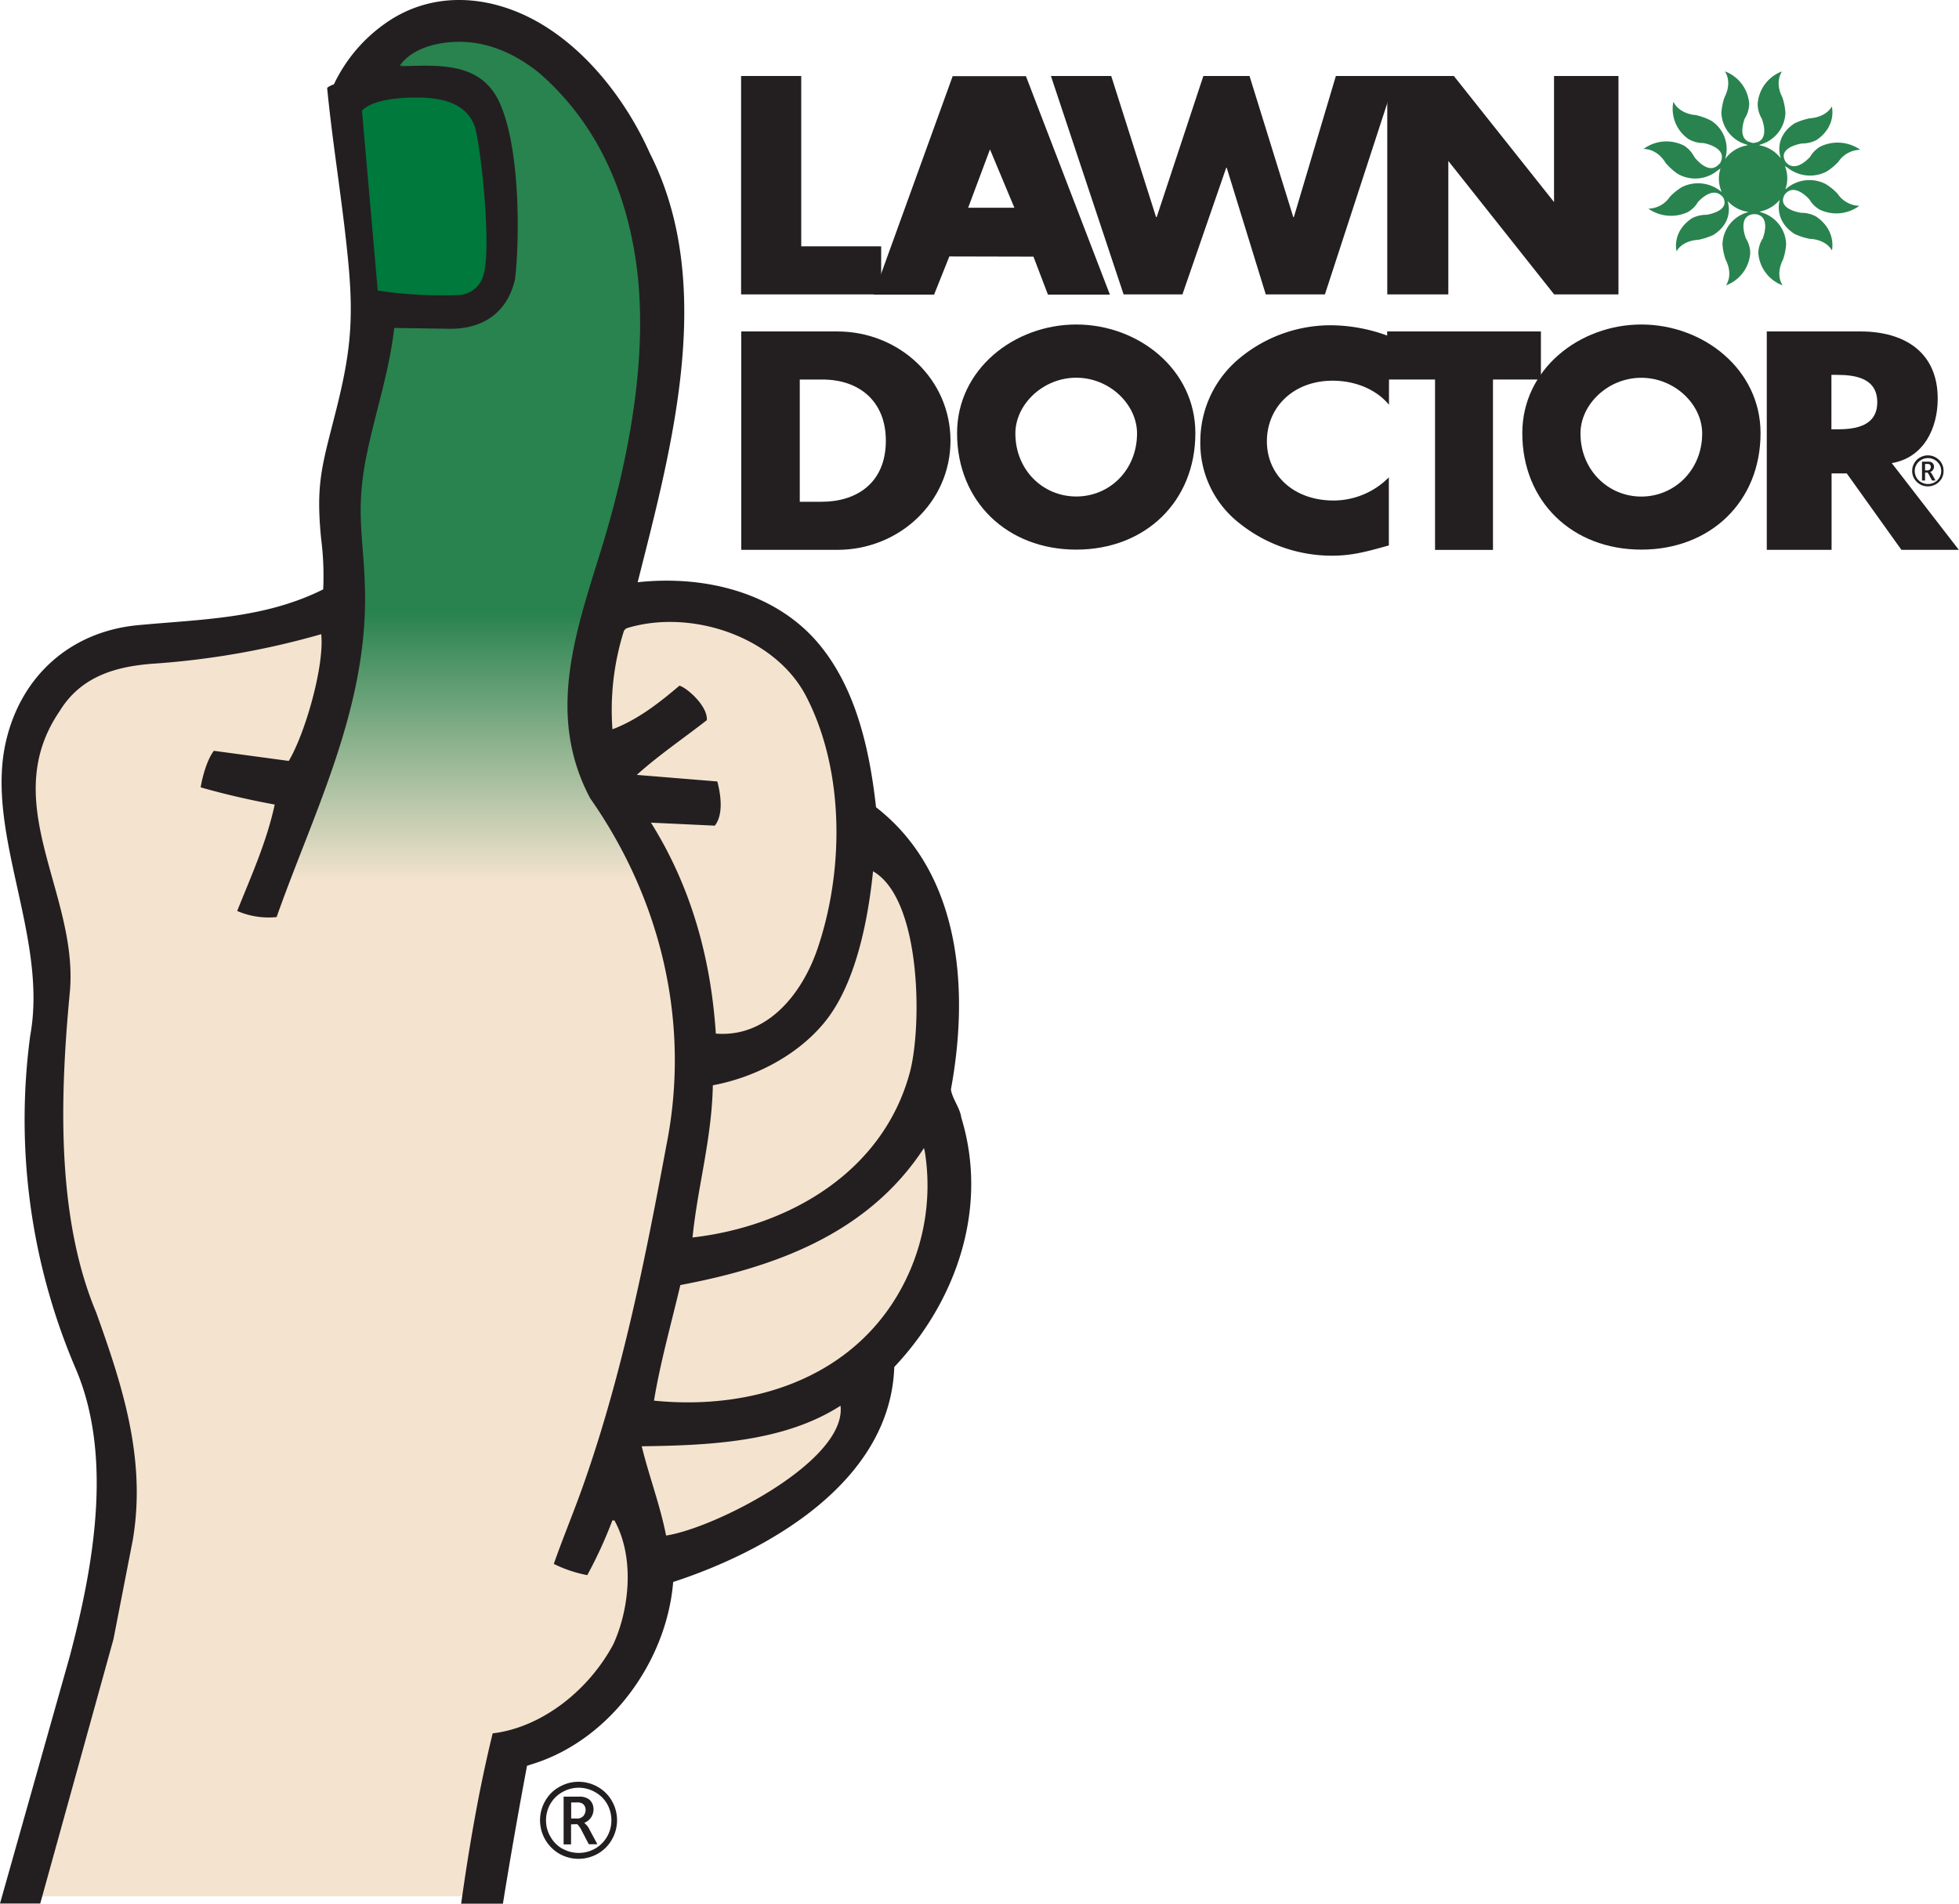
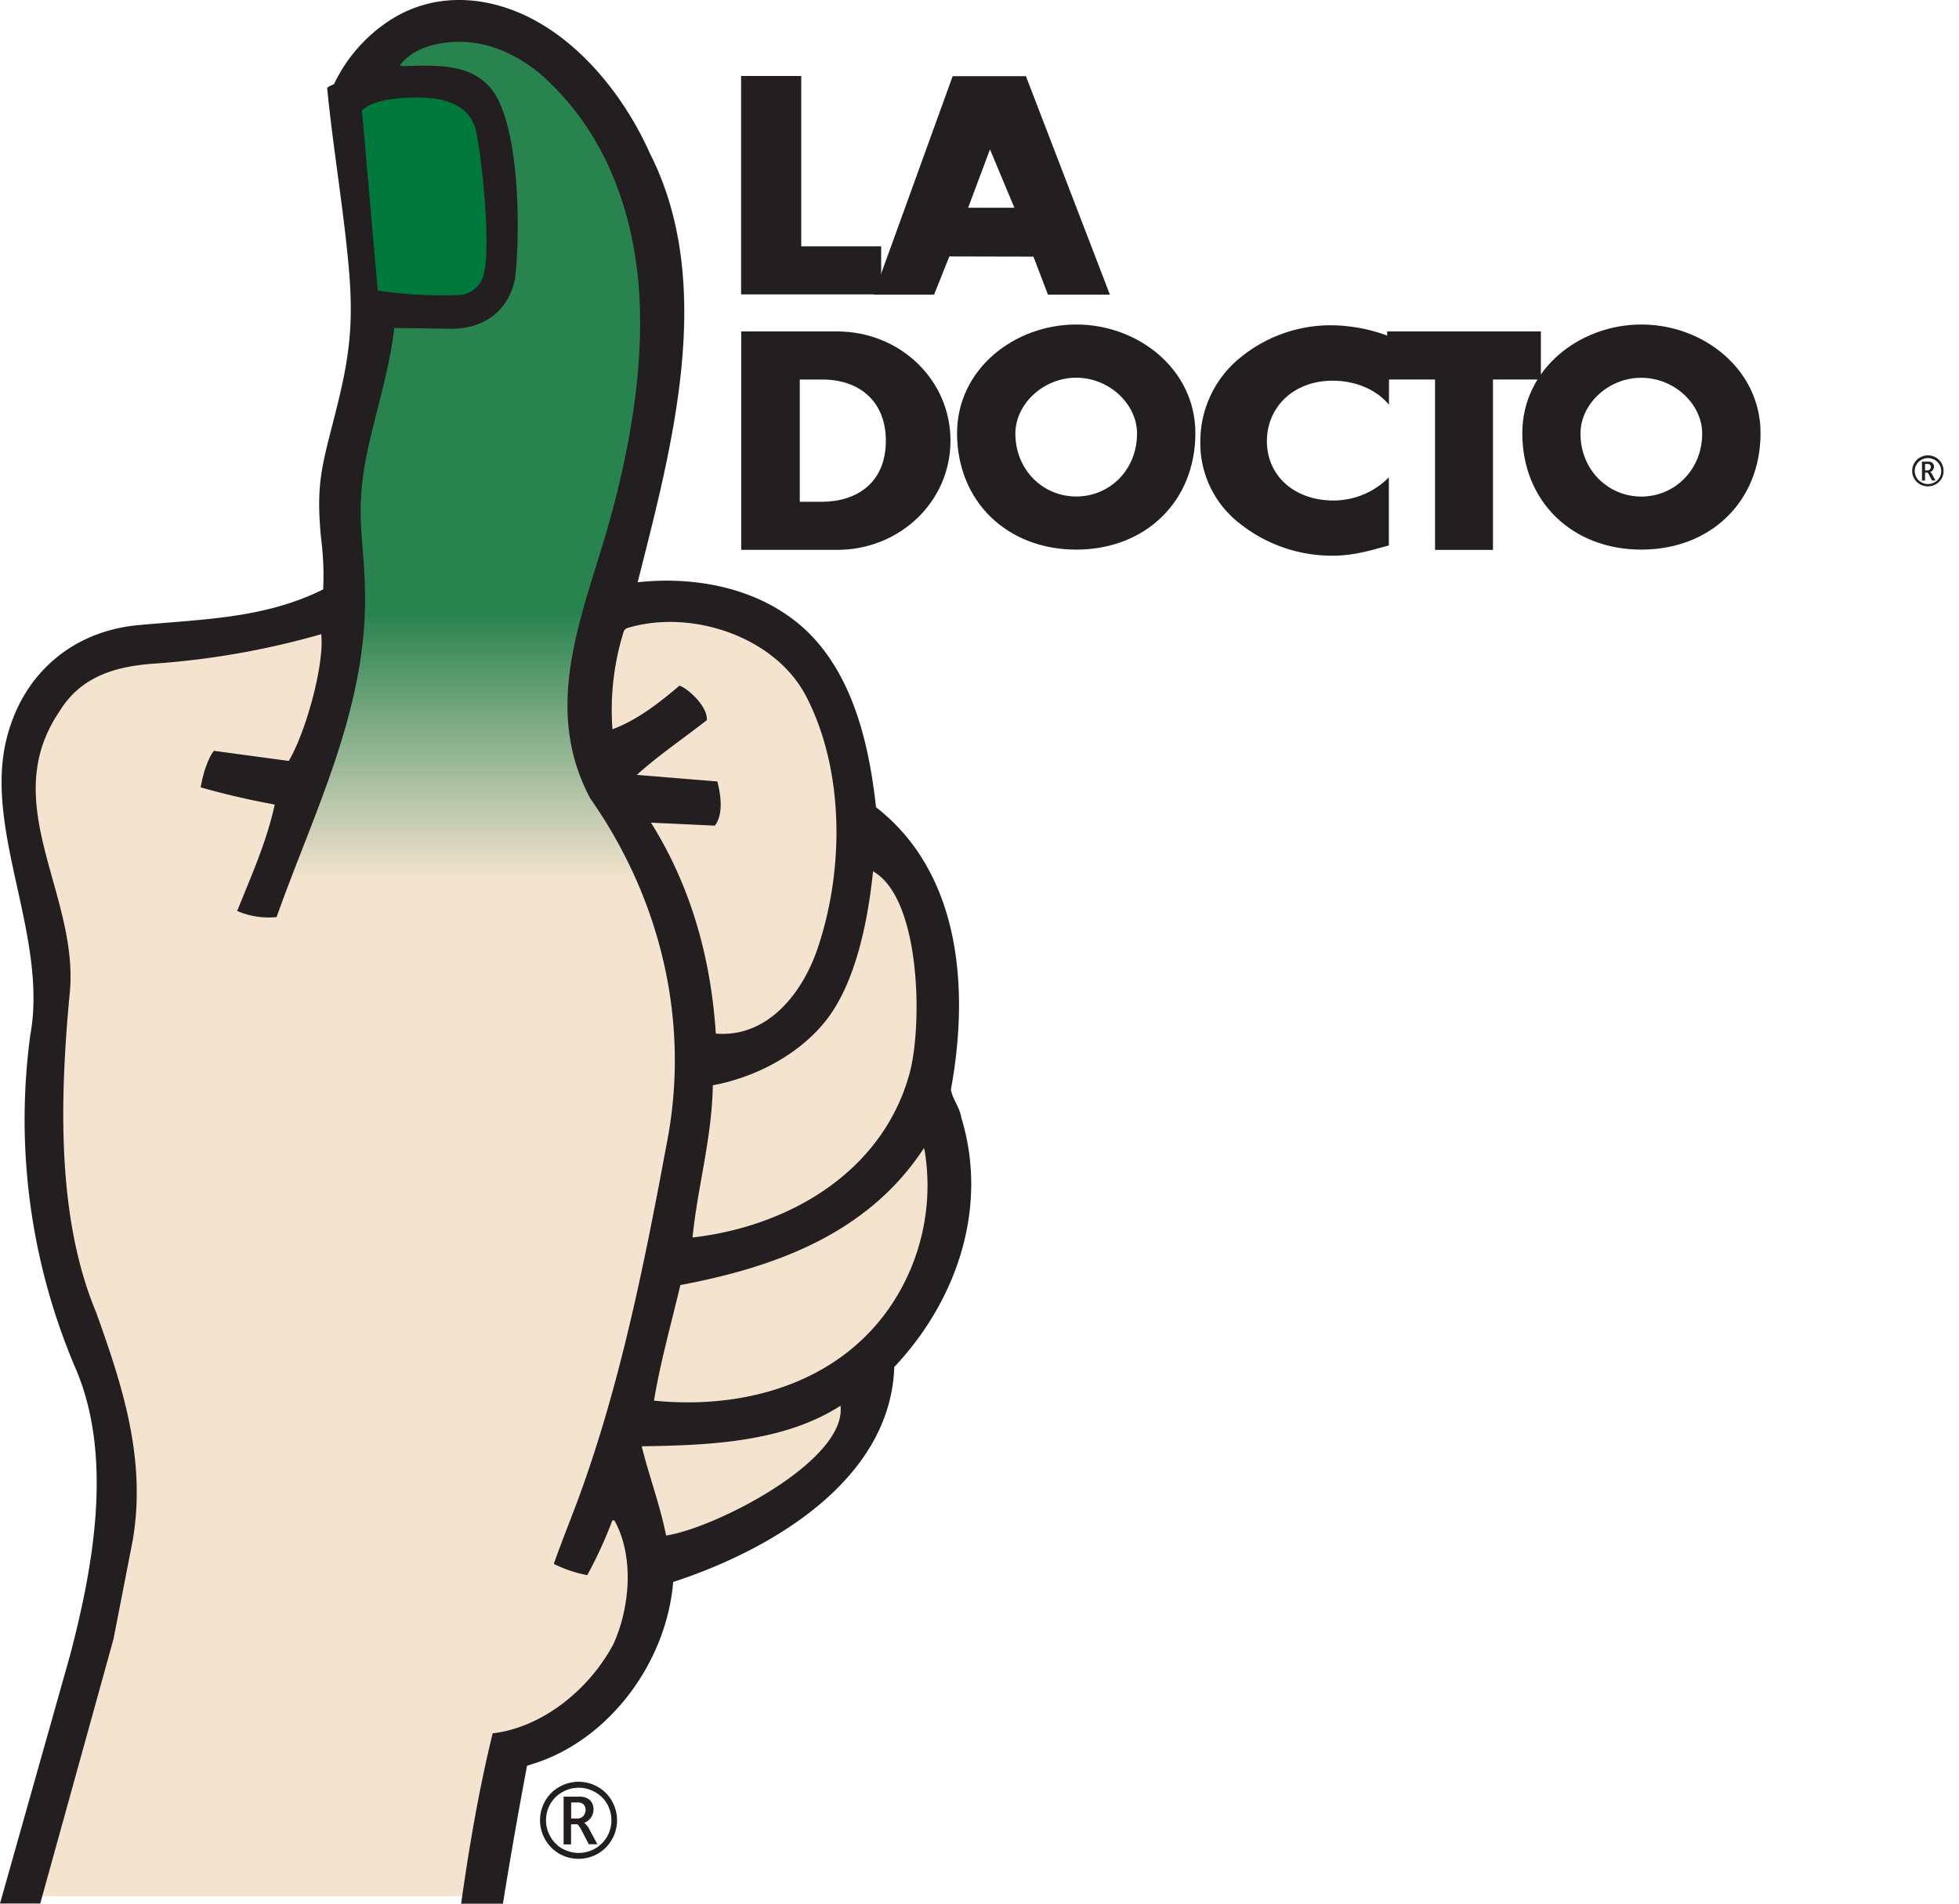
<svg xmlns="http://www.w3.org/2000/svg" id="Layer_1" data-name="Layer 1" viewBox="0 0 497.04 483.04">
  <defs>
    <style>.cls-1{fill:none;clip-rule:evenodd;}.cls-2{fill:#231f20;}.cls-3{fill:#29834f;}.cls-4,.cls-5{fill:#f4e3cf;}.cls-5{fill-rule:evenodd;}.cls-6{clip-path:url(#clip-path);}.cls-7{fill:url(#linear-gradient);}.cls-8{fill:#00793d;}</style>
    <clipPath id="clip-path">
      <path class="cls-1" d="M115.54,7.13h-.2c-.63,0-1.26,0-1.91.06a3.89,3.89,0,0,0-.48.07l-.27,0c-5,1.1-10.62,2.37-14.16,7.51l-3.75,5.44,6.6-.19,1.15,0c10.56-.32,18.26,0,21,7,4.42,13,5.74,28.35,3.77,43-1,4.46-5.1,8.85-9.22,10L100,79.75l-3,0-.34,3a152.46,152.46,0,0,1-4.14,20c-2.68,10.55-5.45,21.46-4.64,33.59l0,.17,0,.18c4.84,28-4.91,53-14.32,77.2-2.06,5.3-4.2,10.77-6.15,16.2l-5.15,2.31,6,3.23c21.15,11.38,48.81,10.18,70.53,7.87l1.5-.28c9.15-1.68,18.61-3.44,26.19-9l2-1.49-.83-2.34a123.26,123.26,0,0,0-15.2-29.62c-9.81-18.71-4-37.26,2.07-56.89C167.6,102,175.81,48,138.9,15.91c-7.31-5.91-15-8.78-23.36-8.78" />
    </clipPath>
    <linearGradient id="linear-gradient" x1="119.07" y1="223.39" x2="119.07" y2="155.68" gradientUnits="userSpaceOnUse">
      <stop offset="0" stop-color="#f4e3cf" />
      <stop offset="1" stop-color="#29834f" />
    </linearGradient>
  </defs>
  <title>Lawn-doctor</title>
  <path class="cls-2" d="M188.07,84.1h24.36c15.76,0,28.73,12.13,28.73,27.72s-13,27.7-28.73,27.7H188.07Zm14.85,43.22h5.56c8.78,0,16.28-4.7,16.28-15.5,0-9.94-6.67-15.52-16.12-15.52h-5.72Z" />
  <path class="cls-2" d="M303.29,109.91c0,17.34-12.7,29.55-30.22,29.55s-30.24-12.21-30.24-29.55c0-16.21,14.51-27.57,30.24-27.57s30.22,11.36,30.22,27.57m-45.67.07c0,9.23,6.95,16,15.45,16s15.42-6.75,15.42-16c0-7.39-7-14.14-15.42-14.14S257.62,102.59,257.62,110Z" />
  <path class="cls-2" d="M352.41,102.7c-3.31-4-8.71-6.1-14.28-6.1-10,0-16.69,6.76-16.69,15.37S328.26,127,338.38,127a19.77,19.77,0,0,0,14-5.88v17.28C347,139.9,343.12,141,338.06,141a37.52,37.52,0,0,1-23.51-8.17,25.76,25.76,0,0,1-10-21,27.33,27.33,0,0,1,9.21-20.3,36.24,36.24,0,0,1,23.83-9,42.23,42.23,0,0,1,14.85,2.8Z" />
  <polygon class="cls-2" points="378.8 139.53 364.1 139.53 364.1 96.3 351.95 96.3 351.95 84.1 390.96 84.1 390.96 96.3 378.8 96.3 378.8 139.53" />
-   <path class="cls-2" d="M497,139.52H482.43l-13.87-19.4h-3.85v19.4H448.27V84.1H472c11.18,0,19.64,5.22,19.64,17.06,0,7.63-3.63,15-11.66,16.35Zm-32.33-30.58h1.43c4.8,0,10.2-.87,10.2-6.89s-5.4-6.93-10.2-6.93h-1.43Z" />
  <path class="cls-2" d="M446.69,109.91c0,17.34-12.69,29.55-30.24,29.55s-30.21-12.21-30.21-29.55c0-16.21,14.5-27.57,30.21-27.57s30.24,11.36,30.24,27.57M401,110c0,9.23,7,16,15.43,16s15.45-6.75,15.45-16c0-7.39-7-14.14-15.45-14.14S401,102.59,401,110Z" />
  <path class="cls-2" d="M489,117.72a1.14,1.14,0,0,1,.57.11.69.69,0,0,1,.24.27.77.77,0,0,1,.08.37.91.91,0,0,1-.2.6.86.86,0,0,1-.72.28h-.54v-1.63Zm0,2.19c.07,0,.19.17.39.47l.15.31.66,1.24h.88l-.8-1.47a1.73,1.73,0,0,0-.55-.67,1.48,1.48,0,0,0,.72-.59,1.32,1.32,0,0,0,.25-.78,1.43,1.43,0,0,0-.17-.65,1.3,1.3,0,0,0-.46-.47,1.83,1.83,0,0,0-.86-.16h-1.56v4.79h.78v-2Zm2.12,3a4.31,4.31,0,0,0,1.47-1.41,3.87,3.87,0,0,0,.53-2,3.82,3.82,0,0,0-.52-2,3.87,3.87,0,0,0-1.45-1.42,4,4,0,0,0-4,0,3.58,3.58,0,0,0-1.44,1.42,3.67,3.67,0,0,0-.55,2,3.71,3.71,0,0,0,.56,2,4,4,0,0,0,1.46,1.41,4.05,4.05,0,0,0,3.9,0Zm-3.6-.51a3.23,3.23,0,0,1-1.26-1.2,3.36,3.36,0,0,1-.45-1.66,3.12,3.12,0,0,1,.45-1.66,3.05,3.05,0,0,1,1.24-1.2,3.23,3.23,0,0,1,1.67-.44,3.35,3.35,0,0,1,1.68.44,3.22,3.22,0,0,1,1.23,1.2,3.31,3.31,0,0,1,.45,1.66,3.27,3.27,0,0,1-.46,1.66,3.2,3.2,0,0,1-1.25,1.2,3.52,3.52,0,0,1-1.65.42A3.43,3.43,0,0,1,487.52,122.39Z" />
  <polygon class="cls-2" points="203.29 62.5 223.57 62.5 223.57 74.7 188.03 74.7 188.03 19.28 203.29 19.28 203.29 62.5" />
-   <path class="cls-2" d="M240.87,65.07,237,74.75l-15.35,0,20.06-55.42h18.59l21.3,55.42H265.88l-3.67-9.63Zm10.31-27.16h0l-5.54,14.8,11.73,0Z" />
-   <polygon class="cls-2" points="293.32 55.08 293.48 55.08 305.32 19.28 317.03 19.28 328.13 55.08 328.28 55.08 338.94 19.28 354.23 19.28 336.16 74.7 321.15 74.7 311.25 42.58 311.11 42.58 300.01 74.7 285.08 74.7 266.64 19.28 281.94 19.28 293.32 55.08" />
-   <polygon class="cls-2" points="351.98 19.28 368.87 19.28 395.8 53.17 394.29 53.17 394.29 19.28 410.64 19.28 410.64 74.7 394.32 74.7 367.39 40.74 367.47 40.74 367.47 74.7 351.98 74.7 351.98 19.28" />
-   <path class="cls-3" d="M443.43,36.86a8.69,8.69,0,0,0-5.68,3.43V40.2a8.54,8.54,0,0,0-3.54-9.55,16.05,16.05,0,0,0-4-1.46s-4-.14-5.64-3.37a9.3,9.3,0,0,0,3.86,9.48,7.55,7.55,0,0,0,3.8,1s6.29,1.11,4.25,5c0,0,0,0,0,0l-.08.12v0l-.15.17-.13.08,0,0c-2.65,3-6.22-1.82-6.22-1.82A7.6,7.6,0,0,0,427.36,37,9.79,9.79,0,0,0,417,37.8c3.66,0,5.56,3.48,5.56,3.48a15.7,15.7,0,0,0,3.1,2.83,8.93,8.93,0,0,0,10.31-1,2.15,2.15,0,0,0,.57-.39,8.35,8.35,0,0,0,.27,5.94l-.14-.06a9.18,9.18,0,0,0-9.95-1.12,14.78,14.78,0,0,0-3.05,2.47,6.73,6.73,0,0,1-5.45,3,10.08,10.08,0,0,0,10,.87,7,7,0,0,0,2.58-2.54s3.46-4.06,6-1.6h0a2.41,2.41,0,0,1,.32.32h0a.34.34,0,0,1,.09.12h0a3.39,3.39,0,0,1,.27.64.32.32,0,0,1,0,.07h0c.77,2.91-4.49,3.67-4.49,3.67a8,8,0,0,0-3.7.87c-5.22,3.49-3.91,8.39-3.91,8.39,1.62-2.86,5.51-2.91,5.51-2.91a16.35,16.35,0,0,0,3.86-1.26c5.42-3.45,3.61-8.46,3.61-8.46a.28.28,0,0,0,0-.09,8.69,8.69,0,0,0,5.23,2.73l-.18.1a8.7,8.7,0,0,0-6.38,8,14.83,14.83,0,0,0,.82,4.08s2,3.41.07,6.46a9.48,9.48,0,0,0,6.16-8.22,7.3,7.3,0,0,0-1.11-3.7s-2.14-5.28,1.5-6.09l0,0a4,4,0,0,1,1.33,0v0c3.56.87,1.45,6.09,1.45,6.09a7.22,7.22,0,0,0-1.13,3.7,9.5,9.5,0,0,0,6.17,8.22c-1.92-3,.07-6.46.07-6.46a14.83,14.83,0,0,0,.82-4.08,8.7,8.7,0,0,0-6.38-8,3,3,0,0,0-.36-.18,8.71,8.71,0,0,0,5.13-3c-.11.34-1.53,5.29,3.75,8.67a15.86,15.86,0,0,0,3.9,1.25s3.89,0,5.58,2.93c0,0,1.23-5.07-4.05-8.62A7.78,7.78,0,0,0,457,54s-6.13-.82-4.27-4.48l0,0a.36.36,0,0,1,.08-.12h0c2.47-3.31,6.3,1.24,6.3,1.24a7,7,0,0,0,2.64,2.58,9.81,9.81,0,0,0,10-1,6.8,6.8,0,0,1-5.5-3.05,14.52,14.52,0,0,0-3.1-2.51,9,9,0,0,0-10,1.28L453,48a8.36,8.36,0,0,0,.47-2.75,8.49,8.49,0,0,0-.61-3.15,1.73,1.73,0,0,0,.54.34,9.18,9.18,0,0,0,10,1.12,14.68,14.68,0,0,0,3.05-2.53A6.84,6.84,0,0,1,472,38a10.07,10.07,0,0,0-10.1-.83,7,7,0,0,0-2.59,2.56S455.53,44.25,453,41h0a4,4,0,0,1-.24-.52c-1.27-3.22,4.4-4.07,4.4-4.07a8,8,0,0,0,3.73-.88c5.23-3.56,3.88-8.52,3.88-8.52-1.63,2.9-5.55,3-5.55,3a16.38,16.38,0,0,0-3.88,1.28c-5.43,3.52-3.59,8.57-3.59,8.57v.22a8.73,8.73,0,0,0-5.44-3.23,1.94,1.94,0,0,0,.31-.17,8.68,8.68,0,0,0,6.38-8,15,15,0,0,0-.81-4.07s-2-3.41-.07-6.49a9.49,9.49,0,0,0-6.16,8.23A7.31,7.31,0,0,0,447,30.1s2.16,5.29-1.52,6.08v0a.15.15,0,0,1-.08,0,3,3,0,0,1-.47.09v0h-.16v0c-.12,0-.22-.05-.34-.06s-.06,0-.09-.06v0c-3.83-.7-1.65-6.09-1.65-6.09a7.35,7.35,0,0,0,1.12-3.72,9.51,9.51,0,0,0-6.16-8.23c1.93,3.08-.07,6.49-.07,6.49a14.9,14.9,0,0,0-.83,4.07,8.7,8.7,0,0,0,6.39,8l.26.15" />
+   <path class="cls-2" d="M240.87,65.07,237,74.75l-15.35,0,20.06-55.42h18.59l21.3,55.42H265.88l-3.67-9.63Zm10.31-27.16h0l-5.54,14.8,11.73,0" />
  <path class="cls-2" d="M146.36,457.35a2.47,2.47,0,0,1,1.39.28,1.57,1.57,0,0,1,.61.67,2,2,0,0,1,.22.92,2.49,2.49,0,0,1-.53,1.53,2.13,2.13,0,0,1-1.81.68h-1.32v-4.08Zm0,5.52c.2,0,.51.41,1,1.18l.39.76,1.64,3.15h2.18l-2-3.72a4.64,4.64,0,0,0-1.34-1.7,3.72,3.72,0,0,0,1.78-1.45,3.76,3.76,0,0,0,.58-2,3.42,3.42,0,0,0-.41-1.65A2.8,2.8,0,0,0,149,456.3a4.27,4.27,0,0,0-2.12-.42H143V468h1.89v-5.09Zm5.25,7.53a9.53,9.53,0,0,0,3.6-3.56,9.82,9.82,0,0,0,.05-9.85,9.35,9.35,0,0,0-3.59-3.58,9.79,9.79,0,0,0-9.75,0,9.18,9.18,0,0,0-3.6,3.58,9.71,9.71,0,0,0-1.3,4.89,9.84,9.84,0,0,0,4.94,8.52,9.87,9.87,0,0,0,9.65,0Zm-8.92-1.3a8,8,0,0,1-3-3,8.09,8.09,0,0,1-1.15-4.22,8.32,8.32,0,0,1,1.1-4.16,8,8,0,0,1,3.06-3,8.3,8.3,0,0,1,4.14-1.1,8.2,8.2,0,0,1,4.12,1.1,7.94,7.94,0,0,1,3.07,3,8.31,8.31,0,0,1,1.09,4.16,8.21,8.21,0,0,1-4.19,7.22,8.44,8.44,0,0,1-8.19,0Z" />
  <path class="cls-4" d="M128.2,440.54a296.88,296.88,0,0,0-7.08,36L120,481l-4,.17H7.06l-.16.9,18.58-67.15c-.06.23,4.83-24.72,4.83-24.72,3.56-20.59-3.48-40.29-9.14-56.12-10.64-25.38-9.26-57.58-6.86-82.76.85-9.14-1.73-18.37-4.22-27.28C6,209.3,1.71,194,12.3,178.49c8.41-13.82,24.49-13.82,36.23-13.82l-.46,0a142,142,0,0,0,16.38-3.56A142.53,142.53,0,0,1,81,157.49l3.43-.46.37,3.44c.63,5.89-.8,11.63-1.92,15.45-1.53,6.41-3.44,13.25-6.77,18.8L75,196.61l-2.2-.3-19-2.57,2.68-.84c-.66.61-.89,1.92-1.16,3.45a15.84,15.84,0,0,1-1.48,4.94l-1.28-4.52c2.39,1.35,5.62,1.75,9,2.17a36.88,36.88,0,0,1,9.35,2L73.5,202l-.59,2.75c-1.77,8.15-4.84,15.66-7.8,22.92l-1.89,4.63-1.3-4.08c2,1.28,5,2.26,6.73,1.38L67,231.49c2.07-5.86,4.38-11.78,6.61-17.51,7-18.15,14.35-36.9,15.48-56.8l.23-4.38,4.16,1.39,51.69,17.22,2.46.82-.18,2.6a47.06,47.06,0,0,0,5.2,26.1l-.21-.35c19.11,27.26,26.16,59.53,19.85,90.84-5.74,30.83-12.29,63.49-23.85,93.7-.54,1.46-1.22,3-1.86,4.42a34.92,34.92,0,0,0-2.85,7.82l-2.16-3.72c.92.32,1.78.69,2.61,1a16.55,16.55,0,0,0,5,1.59l-3.1,1.52a66.69,66.69,0,0,0,5.72-12.22l.41-1.07.83-2.14h4.78l1,1.74c5.91,10.62,4.19,24.94-.14,34.41-7.13,13.4-20.16,23-33.26,24.59Z" />
  <path class="cls-5" d="M178.22,262.42c-1.31-19.69-6.67-37.17-16-52L158.83,205l6.43.3,16.21.78-2.78,1.25c1.26-1.57.61-5.46.33-7.12L180,202l-1.54-1.53,2.11,1-19.3-1.55-7.76-.62,5.77-5.22c3.73-3.36,7.92-6.49,12-9.51,2-1.48,4.05-3,6-4.53l-1.27,2.4c.1-1.39-2.18-3.79-5.28-5.61l3.88-.35c-5.3,4.54-11.14,9.09-18,11.67l-4.12,1.54-.41-4.37a70,70,0,0,1,3-26,5.43,5.43,0,0,1,5-3.62,4.88,4.88,0,0,0,.58-.1l.62-.24s.64,0,.64,0l4.14,0c12.93.13,26.31.24,35.86,10.84,18.51,23.9,16.29,61.47,4.89,84.78l-.13.28-.19.25c-7.4,9.89-16.08,14.7-25.1,14l-2.87-.24Z" />
  <path class="cls-5" d="M211.67,248.27c3.28-7.66,5.27-16.16,6.44-27.58l.53-5.14,4.49,2.57c5.83,3.34,7.68,9.23,9.33,14.44l.66,2.08c7.92,27.34.63,53.27-18.93,67.83A82.68,82.68,0,0,1,176,317.26l-4.13.47.41-4.14c.53-5.31,1.46-10.55,2.35-15.62,1.3-7.3,2.62-14.84,2.78-22.7l.05-2.74,2.69-.51c11.31-2.09,26.31-9.51,31.49-23.75" />
  <path class="cls-5" d="M237.88,291.53A57.8,57.8,0,0,1,213,348.86c-13.52,8-30.78,11.51-47.5,9.84l-3.56-.36.57-3.52c1.15-7,3-14.29,4.72-21.34l2-8.23.51-2.1s2.13-.43,2.13-.43c21.36-4,45.08-11,59-32.5l1-1.52h5.47Z" />
  <path class="cls-5" d="M162.73,363.58c18.08-.27,35.39-1.23,48.67-9.76l4.54-2.91.61,5.35c.79,6.87-4.19,11.84-8.61,16.22-1.09,1.1-2.11,2.11-3,3.13l-.18.22-.22.17c-12,9.55-23.79,15.23-35.06,16.89l-3.16.47-.62-3.13c-.85-4.24-2.14-8.53-3.38-12.68-1-3.2-2-6.52-2.77-9.83l-1-4.09Z" />
  <g class="cls-6">
    <rect class="cls-7" x="62.32" y="7.13" width="113.48" height="239.87" />
  </g>
  <path class="cls-2" d="M227.73,328.61a54.65,54.65,0,0,0,6.9-36.51l-.21-.79c-14.42,22.14-38.65,30.39-61.8,34.76-2.31,9.78-5.13,19.81-6.69,29.33,24.1,2.43,49-5.15,61.8-26.79M165.16,208.74c10,15.95,15.18,34,16.46,53.52,13.12,1.1,21.95-10.25,25.77-21.45,6.84-20,6.89-45.34-2.86-64.14-7.86-15.13-29.07-22.21-45.31-17.33a1.48,1.48,0,0,0-1,1,66.67,66.67,0,0,0-2.83,24.71c6.17-2.32,11.57-6.44,17-11.07,1.88.53,7.2,5.14,6.95,8.75-5.92,4.63-12.37,9-17.77,13.89L182,198.29c.88,3.32,1.61,8.38-.64,11.21Zm56.35,12.34c-1.27,12.32-4.39,29-12.65,38.73-7,8.32-17.8,13.68-28,15.57C180.6,289,177,301.11,175.71,314c24.57-2.82,48.24-16.68,55.07-41.64C234,260.72,233.84,228.13,221.51,221.08ZM169,389.63c12.16-1.81,45.86-18.84,44.26-32.94-14.4,9.28-33.45,10.06-50.44,10.29C164.64,374.45,167.49,381.91,169,389.63Zm-66.71-373-.72.17c9.75-.26,20.36-1.12,25.1,9.07,5.5,11.83,5.14,35.6,4,45-1.94,8.61-8.36,12.67-16.64,12.55l-14-.2c-1.24,10.89-4.65,21-6.87,31.56-3.34,15.84-.56,22.44-.53,37,.07,29.14-13.23,54.84-22.45,80.92a20.11,20.11,0,0,1-10-1.55c3.6-9,7.47-17.5,9.52-27-5.42-1-12-2.42-18.79-4.37.56-3.28,1.75-7.17,3.35-9.27l19,2.57c4.1-6.8,9.09-24.06,8.24-32.16a205,205,0,0,1-42.15,7.45c-9.69.65-18.75,3.1-24.24,12.11C-.81,203.85,20,226.75,17.72,251.72c-2.58,27-3.36,57.37,6.68,81.29,6.43,18,12.86,37.07,9.26,57.91l-4.87,25L10.21,483H0l17.72-62.79c5.91-22.4,11.07-50.42,1.53-72.82A160.52,160.52,0,0,1,7.67,262.76c4.57-25-11.56-51.42-6.14-74.71C5.41,171.38,18,160.24,35,158.63c16-1.51,32-1.59,47-9.08a73.81,73.81,0,0,0-.51-12.75c-1.39-13.88.19-18.52,3.47-31.46C88.63,91,89.8,82.48,88.47,67.69c-1.34-15-4-30.33-5.46-45.31.07-.26.71-.61,1.72-1A39.59,39.59,0,0,1,99.56,4.74c9.7-5.94,20.93-6,31.32-1.85,15.52,6.2,27.54,21.48,34,36,17,33.44,5.41,75.13-3.09,108.85,16.87-1.84,35.22,2.5,46.26,16,9.23,11.3,12.61,26.62,14.22,41.09,21.66,16.84,23.64,46.5,19,71.6.35,2.42,2.27,4.58,2.63,7.14,6.94,22.64-1,46.31-17,63.29-1,29.34-32.43,46.84-56.1,54.55-1.63,20-15.75,39.68-35.08,46-.68.22-1.35.42-2,.65-2.1,11.13-4.3,23.65-6.12,35H117c2.06-14.66,4.55-29.17,8-43.23,12.62-1.53,24.46-11.06,30.62-22.63,4.13-9,5.42-22.13.27-31.41h-.52A110,110,0,0,1,149,399.68a33.16,33.16,0,0,1-8.49-2.85c2.53-7.21,5.52-14.24,8-21.49,9.41-27.07,15.18-55.69,20.53-84.52,6.43-31.91-1.79-63.3-19.3-88.26-11.31-21.3-3.57-42.45,2.9-63.47,6.89-22.4,12-49,8.79-72.19-2.55-18.39-10-35.66-24.56-48.33-7-5.68-15.28-9-24.36-7.67-4.45.63-8.76,2.42-11.14,5.85A3.22,3.22,0,0,1,102.31,16.59Z" />
  <path class="cls-8" d="M120.48,32.06c1.74,6.51,4.14,30.62,2.27,37.41a6.82,6.82,0,0,1-6.47,5.4,111.62,111.62,0,0,1-20.44-1.14l-4-45.67c3.06-3.11,11-3.41,15.32-3.28,5.63.18,11.27,1.7,13.27,7.28" />
</svg>